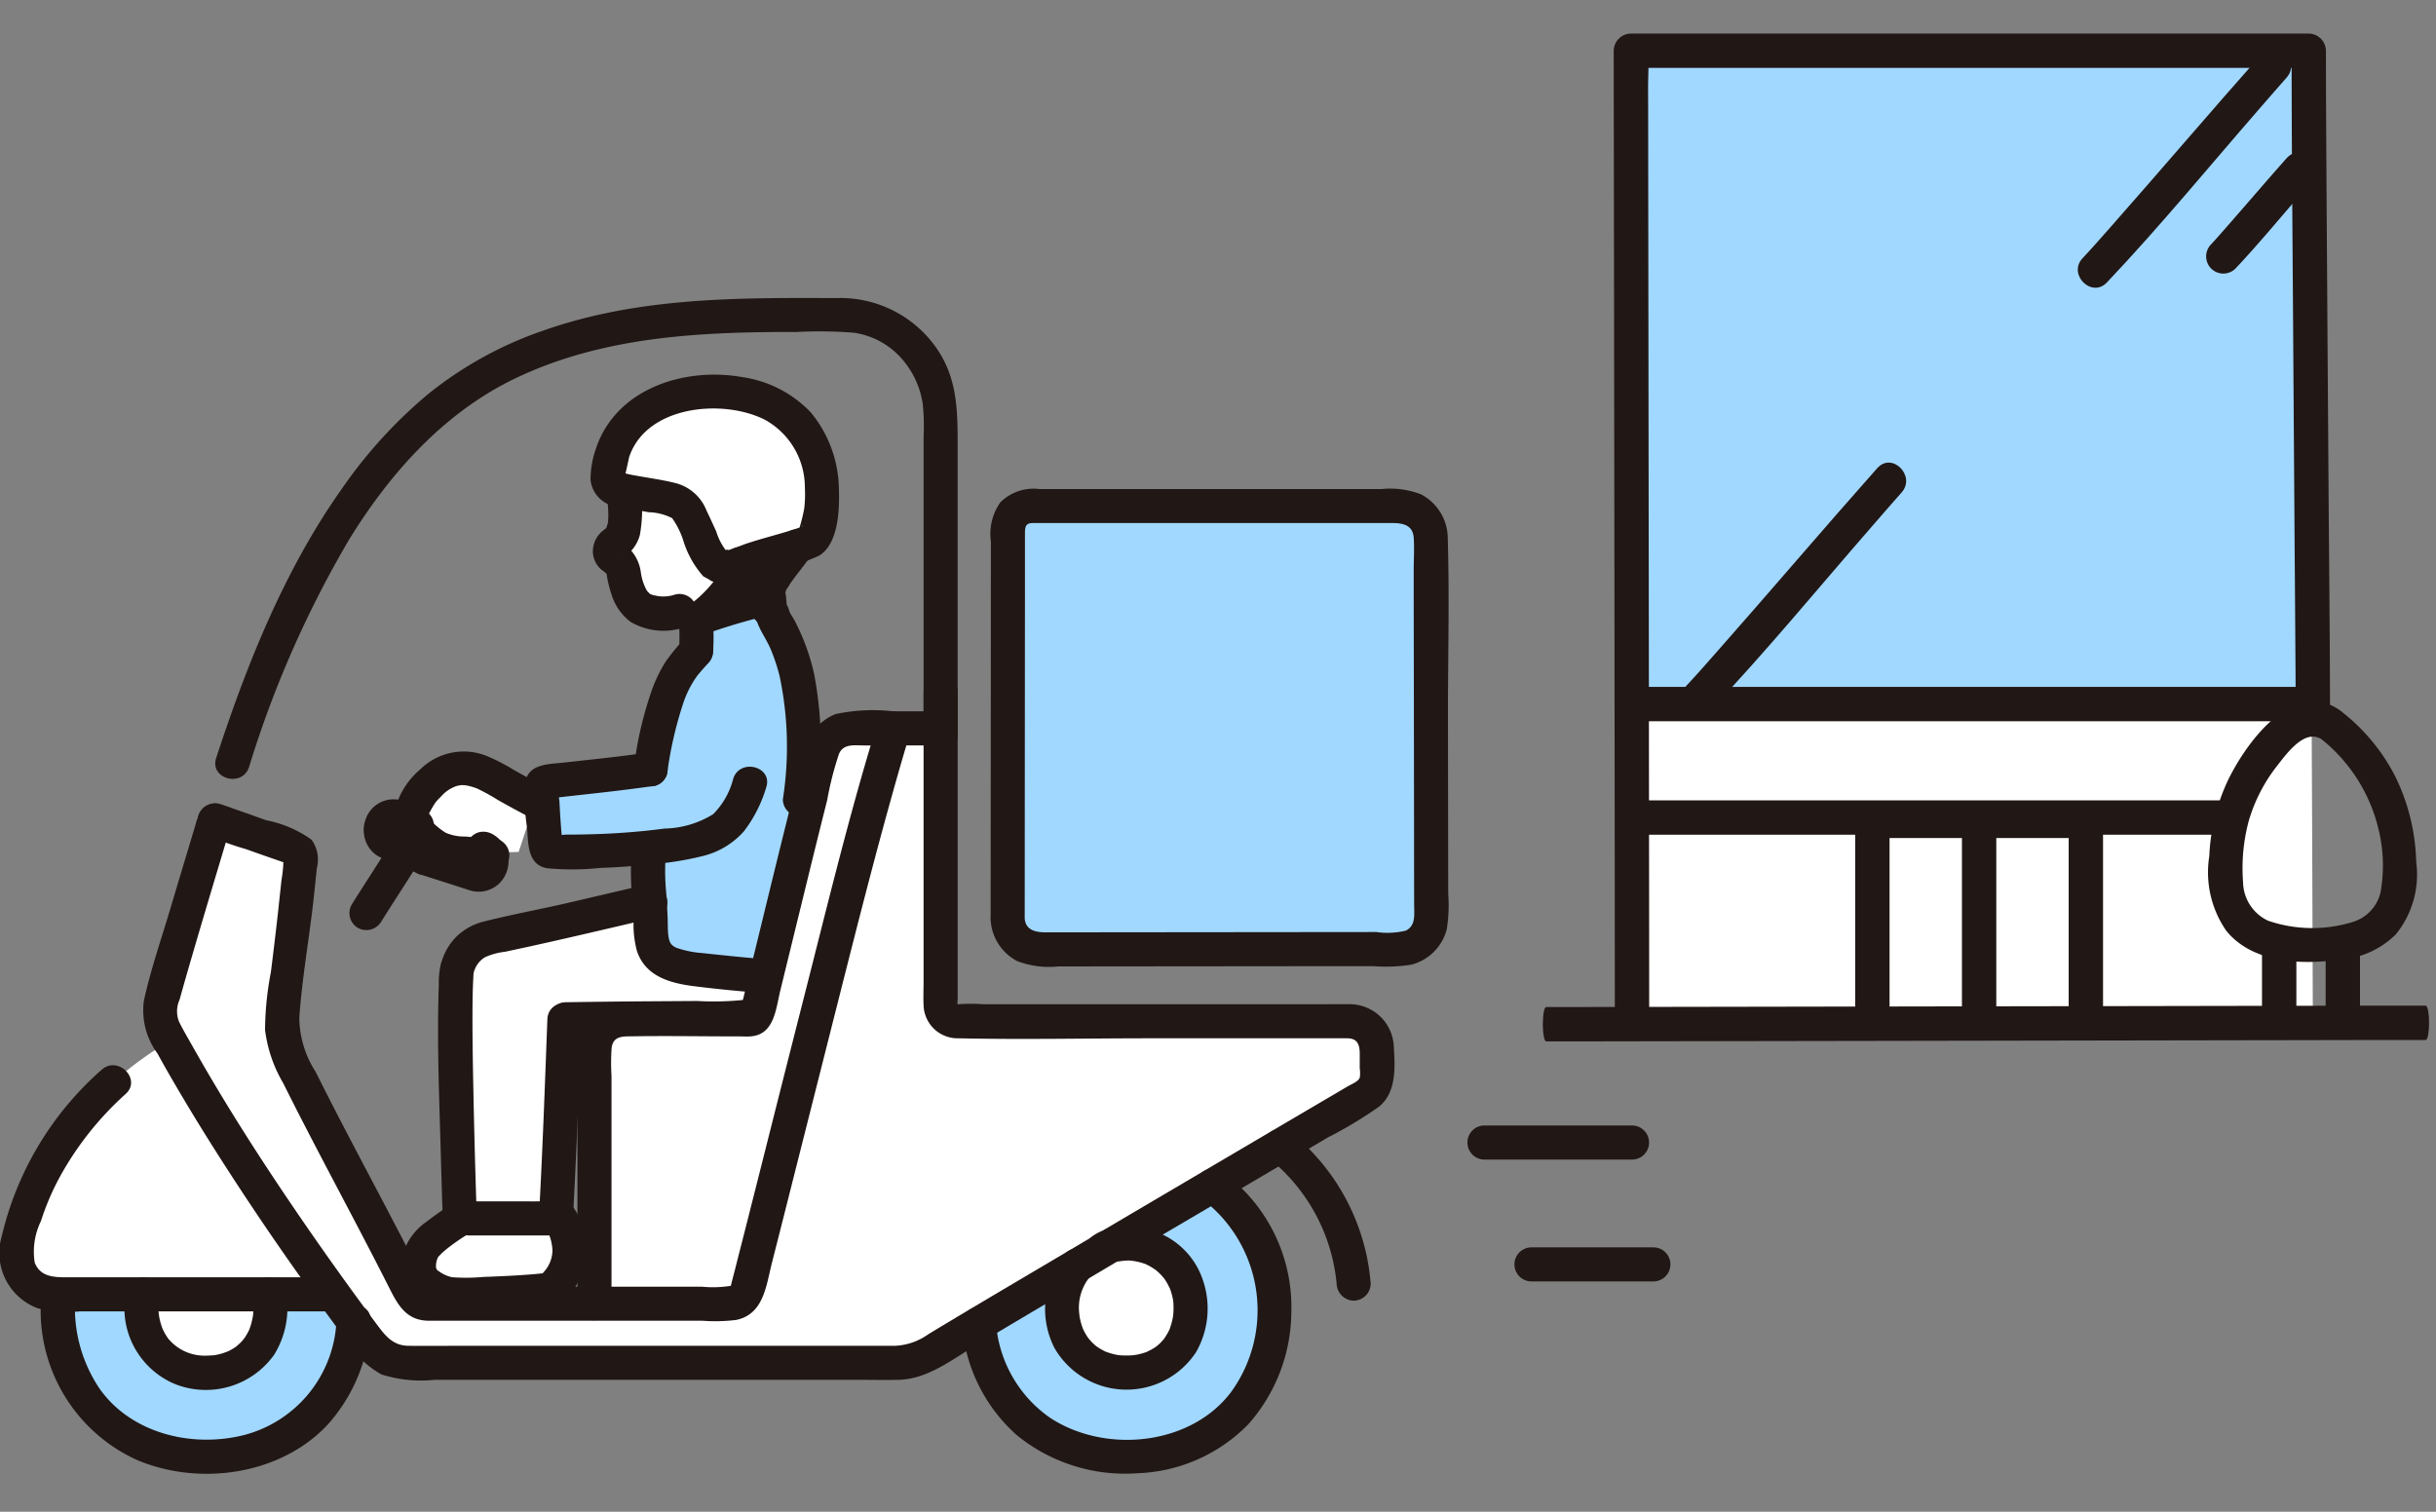
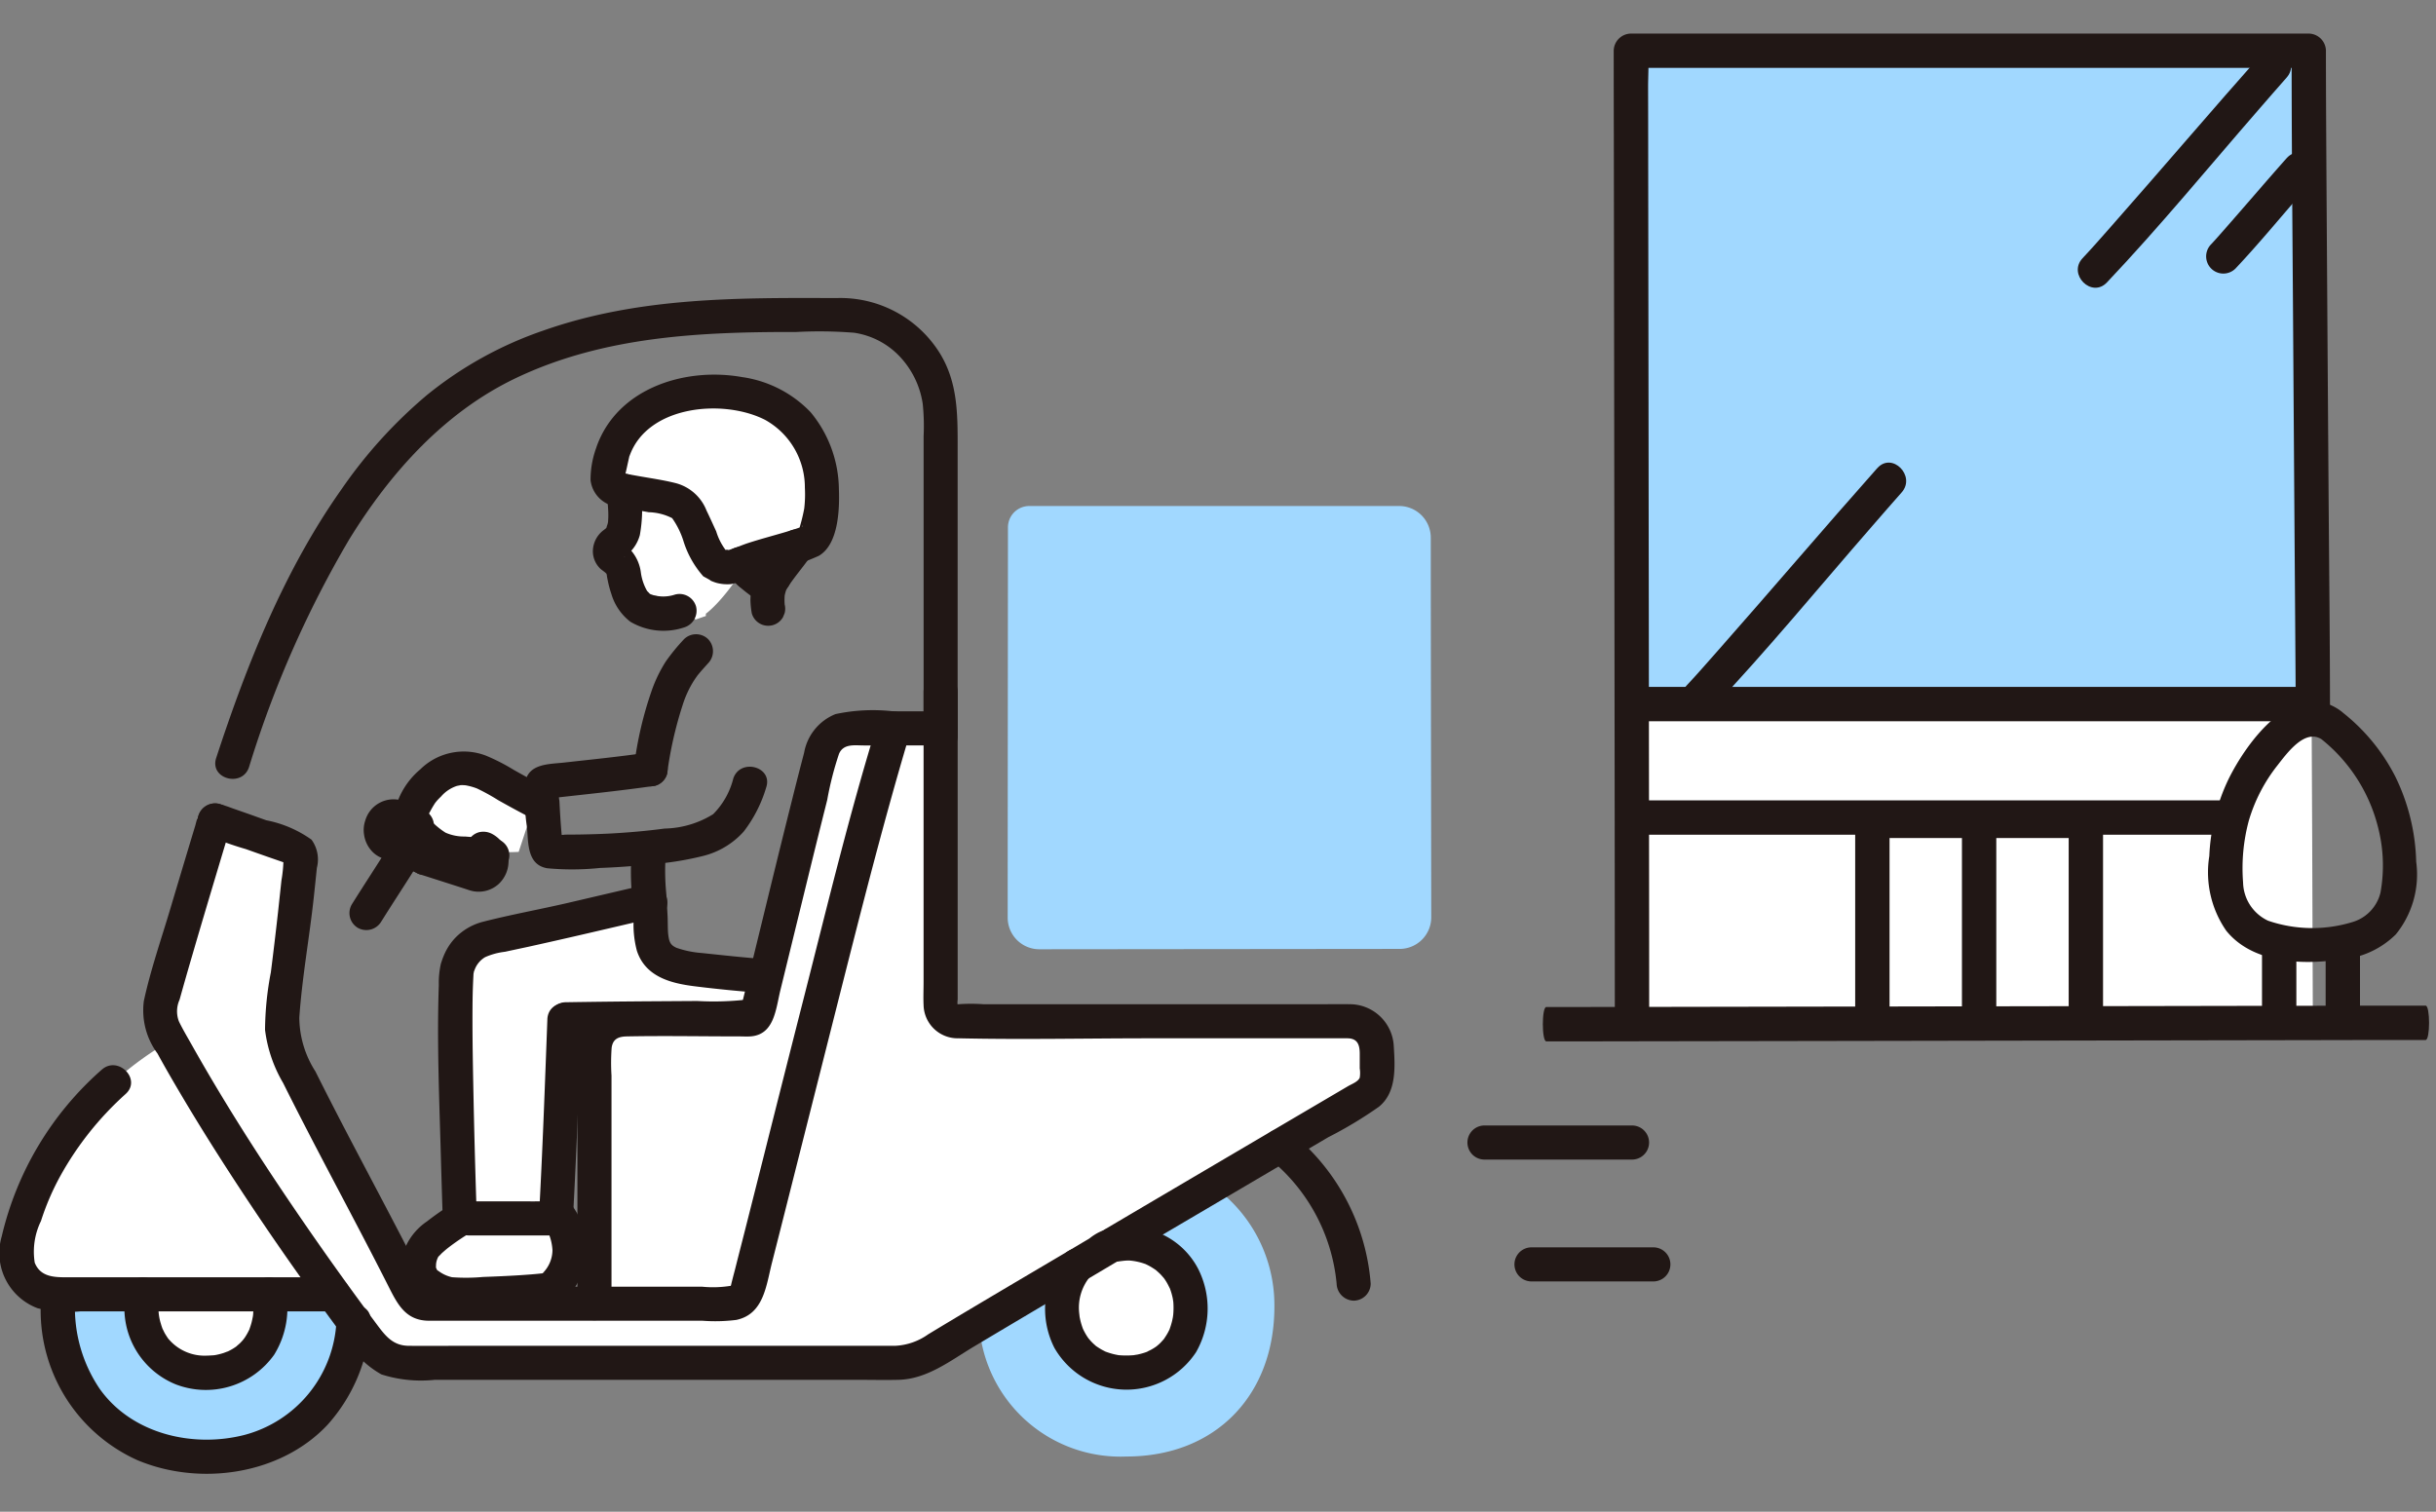
<svg xmlns="http://www.w3.org/2000/svg" width="145" height="90" viewBox="0 0 145 90">
  <rect x="0" y="0" width="145" height="90" fill="#808080" stroke="none" />
  <defs>
    <clipPath id="b">
      <rect width="145" height="90" />
    </clipPath>
  </defs>
  <g id="a" clip-path="url(#b)">
    <g transform="translate(-760.708 -683.874)">
      <g transform="translate(674.708 -462.535)">
        <path d="M69.773,283.425c0-3.581,0-10.968,0-13.509a1.732,1.732,0,0,1,1.852-1.925h7.424a.408.408,0,0,0,.4-.31c1.51-6.158,3.016-12.413,3.89-15.691a1.775,1.775,0,0,1,1.707-1.325h2.533c-1.93,6.223-6.615,25.349-8.747,33.581a1.164,1.164,0,0,1-1.047.674H69.773v-1.5Z" transform="translate(51.614 939.104)" fill="#fff" />
        <path d="M55.795,312.217c.35-.028.67-.059.939-.092.47-.059.828-.626,1.081-1.038a2.326,2.326,0,0,0,.317-1.221,3.912,3.912,0,0,0-.79-2.339c-.006.118-.013.231-.018.339-1.807.006-4.218,0-5.653,0a10.5,10.5,0,0,0-2.121,1.622,2.074,2.074,0,0,0-.354,1.488,1.486,1.486,0,0,0,.341.659,2.744,2.744,0,0,0,1.785.753c1.225,0,3.093-.06,4.474-.17Z" transform="translate(61.767 911.08)" fill="#fff" />
        <path d="M60,278c3.143-.055,5.289-.055,8.7-.081a9.823,9.823,0,0,0,2.708-.2c.186-.762.373-1.527.558-2.284-.2-.012-.4-.031-.6-.05q-1.481-.146-2.962-.29a9.1,9.1,0,0,1-1.972-.344,1.955,1.955,0,0,1-.9-.553,2.811,2.811,0,0,1-.446-1.776c0-.386-.035-.9-.069-1.447-3.057.707-5.943,1.4-9.6,2.181a2.419,2.419,0,0,0-1.819,1.754c-.343.637.112,14.371.112,14.371l.019.57c1.425,0,3.883.006,5.717,0,.158-2.826.414-9.412.507-11.85" transform="translate(59.651 929.095)" fill="#fff" />
        <path d="M72.333,225.315a4.279,4.279,0,0,0,.14-1.759,6.228,6.228,0,0,1-.057-.776c.911.166,2.077.359,2.349.422.563.132,1.037.172,1.352.642.236.326.825,1.705,1.372,2.845.074.16.272.49.506.533a1.358,1.358,0,0,0,.976.055c.172-.076.361-.15.559-.222.156.376-1.352,2.386-2.239,3.043v.137c-.247.084-.453.155-.6.208l-.961-.509a3.573,3.573,0,0,1-1.921.016,1.484,1.484,0,0,1-.88-.68,3.124,3.124,0,0,1-.317-.726,7.354,7.354,0,0,1-.255-1.1,1.192,1.192,0,0,0-.313-.479c-.225-.2-.573-.348-.437-.749a.723.723,0,0,1,.3-.359,1.146,1.146,0,0,0,.425-.54Z" transform="translate(50.724 952.848)" fill="#fff" />
        <path d="M55.594,257.3c-1.054-.545-2.012-1.1-2.7-1.49a3.739,3.739,0,0,0-1.566-.466,2.549,2.549,0,0,0-1.783.7,4.094,4.094,0,0,0-1.09,1.362,2.388,2.388,0,0,0-.308,1.184,3.963,3.963,0,0,0,.7.782c.107.092.474.381.778.614a1.629,1.629,0,0,0,.925.334c1.048.041,3.319.046,4.045.007" transform="translate(62.278 936.799)" fill="#fff" />
        <path d="M75.721,268.11H90.428a.748.748,0,0,1,.748.748v2.592a1.321,1.321,0,0,1-.634,1.068S68.887,285.23,64.379,287.989a3.2,3.2,0,0,1-1.672.456H33.395a2.6,2.6,0,0,1-2.082-1.058,163.837,163.837,0,0,1-11.835-17.869c-.181-.328-.356-.653-.529-.976a1.983,1.983,0,0,1-.159-1.472c.885-3.222,2.292-7.86,3.215-10.941.974.339,3.608,1.276,4.576,1.613a.921.921,0,0,1,.464.27.664.664,0,0,1,.068.463q-.416,4.229-.982,8.445a6.906,6.906,0,0,0-.064,2.175,7.179,7.179,0,0,0,.71,1.832c2.365,4.765,4.57,8.691,6.922,13.388a1.087,1.087,0,0,0,.969.605H52.621a1.167,1.167,0,0,0,1.047-.674c2.132-8.232,6.817-27.357,8.748-33.581h2.8c0,7.234,0,14.029,0,16.5a.948.948,0,0,0,.949.947h9.56Z" transform="translate(76.777 939.104)" fill="#fff" />
        <path d="M20.457,311.142a3.757,3.757,0,0,0-3.831,3.807,3.7,3.7,0,0,0,3.831,3.879,3.656,3.656,0,0,0,3.831-3.879A3.753,3.753,0,0,0,20.457,311.142Z" transform="translate(77.806 909.299)" fill="#fff" />
        <path d="M128.464,311.142a3.757,3.757,0,0,0-3.831,3.807,3.7,3.7,0,0,0,3.831,3.879,3.656,3.656,0,0,0,3.831-3.879A3.753,3.753,0,0,0,128.464,311.142Z" transform="translate(24.577 909.299)" fill="#fff" />
        <path d="M71.624,214.685a4.95,4.95,0,0,1,3.442-3.121,7.963,7.963,0,0,1,5.223.008,5.089,5.089,0,0,1,2.735,1.978,6.31,6.31,0,0,1,1,2.987,7.168,7.168,0,0,1-.462,3.329,1.168,1.168,0,0,1-1.057.67,9.639,9.639,0,0,0-3.689,1,.51.51,0,0,1-.307.049l-.669-.1c-.233-.043-.432-.372-.506-.533-.547-1.14-1.136-2.519-1.372-2.845-.314-.469-.788-.51-1.352-.642-.314-.074-1.821-.318-2.75-.5a.737.737,0,0,1-.575-.885,13.888,13.888,0,0,1,.334-1.392Z" transform="translate(50.875 958.59)" fill="#fff" />
        <path d="M11.193,287.6c-.045-.081-.087-.16-.13-.24-4.6,2.633-8.248,7.342-9.123,12.3a2.375,2.375,0,0,0,2.342,2.781H20.8a153.829,153.829,0,0,1-9.6-14.845Z" transform="translate(85.062 921.018)" fill="#fff" />
-         <path d="M78.928,240.632a12.085,12.085,0,0,0-1.524-4.059s-.05-.145-.109-.3c-.043-.111-.085-.227-.123-.315l-.056-.615c-.639.115-1.543.22-2.167.4a12.736,12.736,0,0,0-2.193.893.958.958,0,0,0-.088.409q-.054.857-.109,1.714a6.332,6.332,0,0,0-1.452,2.385,15.713,15.713,0,0,0-.513,1.672c-.233.932-.394,1.868-.522,2.735-1.645.242-4.571.548-6.29.746a.211.211,0,0,0-.191.211c.027.979.115,2.617.258,3.768a.2.2,0,0,0,.2.174,49.935,49.935,0,0,0,5.942-.246,33.891,33.891,0,0,0,.083,4.659,2.811,2.811,0,0,0,.446,1.776,1.955,1.955,0,0,0,.9.553,9.1,9.1,0,0,0,1.972.344q1.481.142,2.962.29c.134.013.268.026.4.036l.119.009,2.07-10.525c.076-.788.15-1.489.188-2.234a18.089,18.089,0,0,0-.211-4.477Z" transform="translate(54.66 946.657)" fill="#a1d8ff" />
        <path d="M118.267,249.076c0-4.911.014-18.68.016-23.238a1.27,1.27,0,0,1,1.271-1.269h22.012a1.883,1.883,0,0,1,1.885,1.882c0,5.284.023,18.035.029,22.6a1.883,1.883,0,0,1-1.883,1.886l-21.443.021a1.885,1.885,0,0,1-1.887-1.886Z" transform="translate(27.714 951.965)" fill="#a1d8ff" />
        <path d="M23.213,317.108H19.37a3.974,3.974,0,0,1,.078.782,3.656,3.656,0,0,1-3.831,3.879,3.7,3.7,0,0,1-3.831-3.879,3.981,3.981,0,0,1,.079-.782H6.84c-.019.243-.035.487-.035.735a8.5,8.5,0,0,0,8.812,8.922,8.333,8.333,0,0,0,8.775-8.045q-.583-.79-1.179-1.612Z" transform="translate(82.647 906.359)" fill="#a1d8ff" />
        <path d="M128.8,304.364c-1.923,1.133-3.977,2.343-5.981,3.527a4.114,4.114,0,0,1,.856-.09,3.753,3.753,0,0,1,3.831,3.807,3.656,3.656,0,0,1-3.831,3.879,3.7,3.7,0,0,1-3.831-3.879,3.835,3.835,0,0,1,.912-2.5c-2.17,1.283-4.2,2.488-5.845,3.467a8.43,8.43,0,0,0,8.764,7.907c5.331,0,8.812-3.672,8.812-8.922a8.7,8.7,0,0,0-3.687-7.2Z" transform="translate(29.37 912.64)" fill="#a1d8ff" />
        <path d="M4.841,316.16a9.767,9.767,0,0,0,5.716,9.874c3.7,1.552,8.5.883,11.306-2.1a10.081,10.081,0,0,0,2.565-6.16c.11-1.3-1.92-1.294-2.029,0a7.364,7.364,0,0,1-5.476,6.756c-3.079.788-6.715-.062-8.617-2.747a8.6,8.6,0,0,1-1.436-5.622c.09-1.3-1.938-1.3-2.029,0h0Z" transform="translate(83.627 907.307)" fill="#211715" />
        <path d="M22.267,316.4a3.6,3.6,0,0,1,.03.828c0,.068-.01.137-.018.205q.023-.152-.006.03c-.026.129-.051.257-.086.383s-.075.243-.118.364-.046.117-.007.016c-.026.056-.053.111-.082.165a3.438,3.438,0,0,1-.187.313c-.032.048-.171.216-.057.084-.078.091-.158.18-.244.263-.028.027-.308.261-.137.132a3.422,3.422,0,0,1-.63.371c.186-.086-.162.055-.2.066a3.9,3.9,0,0,1-.379.1c-.065.014-.131.026-.2.036q.152-.019-.036,0c-.124.007-.247.017-.371.018a2.806,2.806,0,0,1-2.214-.914c-.031-.034-.061-.069-.09-.1q.1.128-.009-.015c-.068-.1-.137-.207-.2-.316-.018-.032-.176-.368-.1-.187a3.513,3.513,0,0,1-.126-.369,3.026,3.026,0,0,1-.091-1.471A1.042,1.042,0,0,0,16,315.147a1.023,1.023,0,0,0-1.248.708,4.9,4.9,0,0,0,2.944,5.634,4.992,4.992,0,0,0,5.846-1.764,5.292,5.292,0,0,0,.678-3.869,1.023,1.023,0,0,0-1.248-.708,1.036,1.036,0,0,0-.709,1.248h0Z" transform="translate(78.775 907.341)" fill="#211715" />
        <path d="M48.651,265.342l1.82.582.929.3a2.58,2.58,0,0,0,.335.1A1.77,1.77,0,0,0,53.3,265.9a1.849,1.849,0,0,0-.394-2.977,1.107,1.107,0,0,0-.782-.1,1.014,1.014,0,0,0-.242,1.854c.032.014.065.033.1.047.1.039,0,.093-.079-.069.009.018.04.038.054.053.083.09-.136-.187-.068-.086.114.17-.059-.194-.015-.038.031.109-.047.027-.012-.121a.327.327,0,0,0,0,.1c-.054-.155.051-.224.014-.115a.645.645,0,0,0-.031.1c0-.009.1-.188.042-.111-.025.033-.1.142,0,.014s.036-.044.012-.021c-.12.112.092-.067.091-.063s-.087.045-.083.047.245-.1.111-.055c-.153.051.135-.036.131-.017s-.1-.011-.1,0c-.015-.03.247.068.149.016a.813.813,0,0,0-.1-.029l-.1-.037c-.076-.027-.154-.049-.231-.074l-2-.639-.589-.189a1.023,1.023,0,0,0-1.248.709,1.037,1.037,0,0,0,.709,1.248h0Z" transform="translate(62.387 933.133)" fill="#211715" />
        <path d="M46.864,261.633,44.9,260.8a1.937,1.937,0,0,1-.383-.189l.205.159a.9.9,0,0,1-.141-.14l.159.205a.876.876,0,0,1-.1-.169l.1.242a.943.943,0,0,1-.052-.189l.036.27a.957.957,0,0,1,0-.235l-.036.27a1.012,1.012,0,0,1,.067-.237l-.1.242a1.146,1.146,0,0,1,.114-.2l-.159.205a.9.9,0,0,1,.14-.145l-.205.159a.823.823,0,0,1,.162-.095l-.242.1a.813.813,0,0,1,.178-.046l-.27.036a.888.888,0,0,1,.187,0l-.27-.036a1.044,1.044,0,0,1,.223.06l-.242-.1c.361.155.716.322,1.074.484l-.205-.159,0,0a1.014,1.014,0,1,0,1.434-1.434,1.808,1.808,0,0,0-.579-.329l-.589-.266c-.128-.058-.256-.119-.387-.165a1.751,1.751,0,0,0-2.233,1.174,1.737,1.737,0,0,0-.071.843,1.811,1.811,0,0,0,.429.941,1.587,1.587,0,0,0,.6.434l1.1.47.986.421a1.116,1.116,0,0,0,.782.1,1.015,1.015,0,0,0,.709-1.248.977.977,0,0,0-.466-.606h0Z" transform="translate(64.956 934.987)" fill="#211715" />
        <path d="M43.332,264.1c-.718,1.151-1.468,2.282-2.185,3.433a1.024,1.024,0,0,0,.364,1.388,1.034,1.034,0,0,0,1.388-.364c.718-1.151,1.468-2.282,2.185-3.434a1.024,1.024,0,0,0-.364-1.388,1.035,1.035,0,0,0-1.388.364Z" transform="translate(65.789 932.727)" fill="#211715" />
        <path d="M55.122,255.46c-.609-.316-1.211-.647-1.809-.984a11.782,11.782,0,0,0-1.649-.844,3.683,3.683,0,0,0-3.909.816,4.612,4.612,0,0,0-1.615,3c-.046.872.784,1.513,1.407,2a4.311,4.311,0,0,0,1.145.732,5.18,5.18,0,0,0,1.157.231c.727.094,1.461.127,2.192.171a1.014,1.014,0,0,0,0-2.029c-.539-.032-1.079-.058-1.617-.107a2.722,2.722,0,0,1-1.17-.231,4.769,4.769,0,0,1-.712-.558c-.092-.083-.181-.17-.268-.259-.056-.057-.11-.116-.166-.174-.157-.163.017.072-.034-.034.039.08.048.166.078.245.043.113.027.077.017.011,0,.028-.046.172-.006.063a1.215,1.215,0,0,0,.03-.137c.023-.095.056-.186.082-.28.049-.174-.049.072.052-.109a6.105,6.105,0,0,1,.351-.592c-.092.129.042-.046.077-.085.076-.084.156-.164.238-.243a2.122,2.122,0,0,1,.939-.628c.039-.011.286-.051.183-.043a1.783,1.783,0,0,1,.349.008,3.58,3.58,0,0,1,.661.184,12.288,12.288,0,0,1,1.27.7c.563.317,1.13.627,1.7.925a1.037,1.037,0,0,0,1.388-.364,1.025,1.025,0,0,0-.364-1.388h0Z" transform="translate(63.262 937.764)" fill="#211715" />
        <path d="M148.575,299.412a10.865,10.865,0,0,1,4.064,7.489,1.042,1.042,0,0,0,1.014,1.014,1.022,1.022,0,0,0,1.014-1.014,12.85,12.85,0,0,0-4.659-8.923,1.045,1.045,0,0,0-1.434,0,1.021,1.021,0,0,0,0,1.434Z" transform="translate(12.922 915.928)" fill="#211715" />
-         <path d="M127.3,304.241a8.294,8.294,0,0,1,1.607,11.424c-2.432,3.192-7.485,3.658-10.746,1.527a7.552,7.552,0,0,1-3.231-5.606,1.043,1.043,0,0,0-1.014-1.014,1.021,1.021,0,0,0-1.014,1.014,9.784,9.784,0,0,0,3.28,6.644,10.205,10.205,0,0,0,7.206,2.25,9.683,9.683,0,0,0,6.569-2.928,10.158,10.158,0,0,0,2.547-6.633,9.933,9.933,0,0,0-4.179-8.429,1.022,1.022,0,0,0-1.388.364,1.036,1.036,0,0,0,.364,1.388h0Z" transform="translate(30.36 913.635)" fill="#211715" />
        <path d="M123.856,310.749a5.129,5.129,0,0,0-.641,5.626,4.951,4.951,0,0,0,8.426.251,5.233,5.233,0,0,0,.108-5,4.629,4.629,0,0,0-2.015-1.965,4.868,4.868,0,0,0-1.426-.454,5.548,5.548,0,0,0-.819-.071c-.146,0-.29.009-.435.022s-.273.034-.409.053q-.271.037-.008.011a1.015,1.015,0,0,0,0,2.029c.362,0,.706-.1,1.075-.081a3.656,3.656,0,0,1,.868.189c.3.1-.082-.045.084.033q.113.053.222.113c.115.064.225.136.334.209.254.171-.071-.067.064.051.061.053.121.107.18.163s.091.091.135.139c.022.024.193.227.088.092a3.268,3.268,0,0,1,.263.406c.029.052.174.353.108.2a3.356,3.356,0,0,1,.154.467c.017.064.032.129.045.194.008.038.043.3.025.127a4.562,4.562,0,0,1-.007.93c.019-.177-.006.036-.015.079-.017.081-.032.161-.052.241a4.773,4.773,0,0,1-.142.457c-.1.279.052-.1-.026.058-.034.068-.068.137-.106.2-.059.106-.127.206-.194.307-.157.236.077-.083-.035.043-.05.056-.1.112-.151.166s-.085.085-.128.125c-.015.014-.239.2-.072.07a3.218,3.218,0,0,1-.382.246c-.055.03-.349.166-.178.1a3.62,3.62,0,0,1-.456.148c-.063.016-.128.031-.192.045-.009,0-.319.049-.13.027a5.162,5.162,0,0,1-.945.01c-.321-.022.1.023-.082-.011-.081-.015-.162-.031-.242-.05a4.571,4.571,0,0,1-.462-.142c-.189-.066-.058-.026-.02-.008-.07-.034-.14-.068-.208-.105-.122-.067-.238-.143-.353-.22-.239-.162.081.075-.048-.04-.057-.051-.114-.1-.169-.155s-.086-.087-.127-.132c-.011-.012-.2-.24-.076-.079a3.326,3.326,0,0,1-.252-.391c-.039-.069-.073-.139-.108-.21s-.027-.057.007.023c-.024-.06-.046-.121-.067-.182a3.983,3.983,0,0,1-.131-.478c-.014-.066-.026-.133-.037-.2.029.184-.008-.109-.011-.145a2.9,2.9,0,0,1,.605-2.1,1.042,1.042,0,0,0,0-1.434,1.022,1.022,0,0,0-1.434,0h0Z" transform="translate(25.551 910.286)" fill="#211715" />
        <path d="M6.046,290.488A18.927,18.927,0,0,0,.1,300.411a3.511,3.511,0,0,0,2.141,4.271,7.735,7.735,0,0,0,2.545.186H19.859a1.015,1.015,0,0,0,0-2.029H3.966c-.768,0-1.566-.03-1.9-.871a4.161,4.161,0,0,1,.372-2.48,15.121,15.121,0,0,1,1.149-2.676,18.767,18.767,0,0,1,3.894-4.89c.968-.88-.47-2.312-1.434-1.434h0Z" transform="translate(86.001 919.613)" fill="#211715" />
        <path d="M87.19,230.192a6.258,6.258,0,0,1-.553-.548,1.043,1.043,0,0,0-1.435,0l-.159.205a1.008,1.008,0,0,0-.138.512l.036.27a1.014,1.014,0,0,0,.261.448,6.266,6.266,0,0,0,.553.548,1.043,1.043,0,0,0,1.435,0l.159-.205a1.008,1.008,0,0,0,.138-.512l-.036-.27a1.014,1.014,0,0,0-.261-.448Z" transform="translate(44.156 949.611)" fill="#211715" />
        <path d="M88.595,231.44a3.109,3.109,0,0,0-.33.672,2.375,2.375,0,0,0-.126.495,4.568,4.568,0,0,0-.064.715,5.366,5.366,0,0,0,.079.769,1.014,1.014,0,0,0,.466.606,1.014,1.014,0,0,0,1.388-.364l.1-.242a1.023,1.023,0,0,0,0-.539c-.006-.035-.011-.07-.015-.105l.036.27a3.229,3.229,0,0,1,0-.825l-.036.27a2.378,2.378,0,0,1,.157-.581l-.1.242a2.042,2.042,0,0,1,.2-.358,1.015,1.015,0,0,0-1.145-1.49l-.242.1a1.019,1.019,0,0,0-.364.364h0Z" transform="translate(42.594 948.828)" fill="#211715" />
        <path d="M70.422,221.794c.007.509.086,1.011.079,1.522,0,.1-.009.194-.012.291-.013.123-.012.128,0,.016-.007.046-.016.092-.027.138s-.122.337-.027.142a1.008,1.008,0,0,1-.063.115c-.039.061-.028.05.031-.032-.083.078-.081.082.007.012-.061.043-.121.088-.18.135a1.586,1.586,0,0,0-.648,1.316,1.454,1.454,0,0,0,.406.947c.128.136.331.231.437.384q-.08-.065.026.083l-.045-.056c.024.137.049.274.079.411a6.349,6.349,0,0,0,.2.728,3.234,3.234,0,0,0,1.129,1.646,3.875,3.875,0,0,0,3.2.338,1.037,1.037,0,0,0,.709-1.248,1.025,1.025,0,0,0-1.248-.709,2.206,2.206,0,0,1-1.112.077c.154.019-.166-.036-.168-.037-.048-.012-.3-.111-.112-.019-.022-.011-.213-.135-.141-.08.095.074-.152-.179-.126-.143a3.037,3.037,0,0,1-.375-1.094,2.476,2.476,0,0,0-.666-1.417c-.057-.053-.121-.1-.182-.147l-.061-.049q-.121-.12,0,.042a.794.794,0,0,1-.023.574.187.187,0,0,1-.08.068c.059-.042.118-.086.174-.131a2.3,2.3,0,0,0,.775-1.184,8.619,8.619,0,0,0,.065-2.639,1.014,1.014,0,0,0-2.029,0h0Z" transform="translate(51.708 953.832)" fill="#211715" />
        <path d="M90.72,230.678c.162-.238.333-.47.509-.7l-.159.205c.186-.24.372-.479.557-.72l-.159.205c.211-.27.418-.541.605-.829a1.014,1.014,0,0,0-.364-1.388,1.026,1.026,0,0,0-.782-.1,1.1,1.1,0,0,0-.606.466q-.192.3-.408.575l.159-.205-.262.339.159-.205c-.34.44-.689.873-1,1.333a1.015,1.015,0,0,0,1.145,1.49,1.124,1.124,0,0,0,.606-.466h0Z" transform="translate(42.22 950.613)" fill="#211715" />
        <path d="M88.575,231.374q-.307-.2-.6-.424l.205.159q-.237-.183-.461-.382a1.043,1.043,0,0,0-1.435,0,1.02,1.02,0,0,0-.3.717l.036.27a1.014,1.014,0,0,0,.261.448,10.651,10.651,0,0,0,1.263.965.756.756,0,0,0,.377.12,1.042,1.042,0,0,0,1.011-.484,1.025,1.025,0,0,0,.1-.782l-.1-.242a1.019,1.019,0,0,0-.364-.364h0Z" transform="translate(43.622 949.078)" fill="#211715" />
        <path d="M71.63,213.988c1.071-3.006,5.578-3.407,8.062-2.141a4.6,4.6,0,0,1,2.37,4.038,7.149,7.149,0,0,1-.039,1.246,11.127,11.127,0,0,1-.33,1.307,2.268,2.268,0,0,1,.185-.228c.1-.166.029.034-.01-.007-.011-.011-.043.024-.108.049-.268.1-.546.184-.821.266-.75.223-1.507.421-2.251.662-.371.12-.729.286-1.1.4-.147.047-.093-.035-.256.019,0,0-.247-.063-.027,0s-.258-.108-.3-.126l.448.261a3.554,3.554,0,0,1-.669-1.249c-.191-.413-.377-.829-.576-1.238a2.705,2.705,0,0,0-1.851-1.637c-.695-.173-1.406-.277-2.111-.4l-.609-.109-.325-.06q-.34-.124,0,.238c.039,0,.272-1.162.314-1.3.394-1.248-1.564-1.782-1.956-.539a5.542,5.542,0,0,0-.365,2,1.8,1.8,0,0,0,1.625,1.581c.613.114,1.227.216,1.84.326a3.239,3.239,0,0,1,1.392.353,4.9,4.9,0,0,1,.69,1.419,5.721,5.721,0,0,0,1.163,2.044c.011.009.652.347.364.226a3.263,3.263,0,0,0,.412.16,2.471,2.471,0,0,0,.884.076,10.835,10.835,0,0,0,1.957-.627,15.641,15.641,0,0,0,3.255-1.053c1.177-.678,1.244-2.769,1.2-3.965a7.292,7.292,0,0,0-1.683-4.587,7,7,0,0,0-4.075-2.091c-3.4-.607-7.424.659-8.663,4.138-.439,1.232,1.52,1.762,1.956.539Z" transform="translate(51.847 959.557)" fill="#211715" />
-         <path d="M82.37,234.716a7.769,7.769,0,0,0,1.326-1.288,10.07,10.07,0,0,0,1.1-1.539,1.063,1.063,0,0,0,.1-.782,1.014,1.014,0,0,0-1.854-.242,7.935,7.935,0,0,1-.683,1.014l.159-.205a7.861,7.861,0,0,1-1.335,1.418l.205-.159-.042.031a1.109,1.109,0,0,0-.466.606,1.036,1.036,0,0,0,.1.782,1.023,1.023,0,0,0,.606.466.984.984,0,0,0,.782-.1h0Z" transform="translate(46.156 949.104)" fill="#211715" />
        <path d="M69.454,226.258V208.975c0-1.939,0-3.812-1.059-5.535a6.968,6.968,0,0,0-6.171-3.285c-5.917-.023-11.786-.056-17.444,1.938a22.563,22.563,0,0,0-6.912,3.832,28.239,28.239,0,0,0-5.075,5.592c-3.414,4.827-5.646,10.43-7.474,16.019-.407,1.244,1.551,1.777,1.956.539a63.013,63.013,0,0,1,5.955-13.54c2.454-3.988,5.687-7.608,9.978-9.641,5.217-2.47,10.966-2.732,16.629-2.719a26,26,0,0,1,3.456.044,4.678,4.678,0,0,1,2.7,1.4,5.219,5.219,0,0,1,1.382,2.83,12.782,12.782,0,0,1,.053,1.917v17.889a1.015,1.015,0,0,0,2.029,0h0Z" transform="translate(73.549 964)" fill="#211715" />
        <path d="M58.723,283.877c-.149,3.95-.288,7.9-.507,11.85l1.014-1.014c-1.736.005-3.472,0-5.208,0a1.015,1.015,0,0,0,0,2.029c1.736,0,3.472.005,5.208,0a1.035,1.035,0,0,0,1.014-1.014c.219-3.947.357-7.9.507-11.85.049-1.305-1.979-1.3-2.029,0Z" transform="translate(59.859 923.218)" fill="#211715" />
        <path d="M63.8,268.986c-1.572.364-3.142.734-4.714,1.1-1.647.379-3.321.683-4.958,1.1a3.5,3.5,0,0,0-1.692.972,3.441,3.441,0,0,0-.625.929c-.06.132-.112.266-.162.4.083-.223-.035.107-.066.209a5.2,5.2,0,0,0-.122,1.269c-.121,3.4.03,6.822.123,10.221q.043,1.551.092,3.1c.043,1.3,2.072,1.308,2.029,0q-.122-3.7-.193-7.4c-.032-1.671-.061-3.344-.041-5.015.006-.507.025-1.013.052-1.52.018-.352-.048.173.017-.119.039-.175-.171.488-.033.073a3.2,3.2,0,0,1,.128-.354,1.462,1.462,0,0,1,.585-.649,4.028,4.028,0,0,1,1.176-.319q.7-.151,1.4-.3,1.312-.29,2.622-.591c1.643-.377,3.282-.765,4.925-1.145,1.271-.294.733-2.251-.539-1.956h0Z" transform="translate(60.659 930.09)" fill="#211715" />
        <path d="M74.1,263.938a15.619,15.619,0,0,0,.028,2.909c.028.456.059.913.074,1.37a6.1,6.1,0,0,0,.2,1.737c.506,1.534,1.989,1.929,3.434,2.109,1.391.174,2.8.309,4.2.412a1.023,1.023,0,0,0,1.014-1.014,1.034,1.034,0,0,0-1.014-1.014c-1.257-.093-2.516-.231-3.77-.364a5.877,5.877,0,0,1-1.5-.307c-.359-.159-.437-.335-.493-.743-.044-.323-.027-.79-.046-1.171-.022-.448-.052-.9-.079-1.343a13.99,13.99,0,0,1-.009-2.582,1.02,1.02,0,0,0-1.014-1.014,1.04,1.04,0,0,0-1.014,1.014h0Z" transform="translate(49.509 933.063)" fill="#211715" />
        <path d="M68.793,253.523c-1.627.236-3.265.4-4.9.583-.916.1-2.133.057-2.308,1.217a12.375,12.375,0,0,0,.118,2.666c.075.947.016,2.206,1.2,2.408a16.061,16.061,0,0,0,3.142-.018c1-.037,2-.107,3-.216a18.417,18.417,0,0,0,3.11-.492,4.788,4.788,0,0,0,2.443-1.459,8.021,8.021,0,0,0,1.337-2.622c.423-1.238-1.536-1.77-1.956-.539a4.592,4.592,0,0,1-1.2,2.127,5.7,5.7,0,0,1-2.892.856c-1.1.147-2.211.242-3.321.3-.566.027-1.133.044-1.7.053q-.447.007-.894.008a2.6,2.6,0,0,1-.8-.016l.606.466-.066-.124.138.512c-.078-.648-.131-1.3-.172-1.948q-.028-.443-.049-.885a2.644,2.644,0,0,1-.02-.806l-.466.606.137-.07-.512.138c2.187-.251,4.38-.466,6.559-.782a1.021,1.021,0,0,0,.708-1.248,1.041,1.041,0,0,0-1.248-.709h0Z" transform="translate(55.67 937.703)" fill="#211715" />
        <path d="M65.4,284.673c1.8-.031,3.591-.047,5.387-.059l2.882-.019a17.775,17.775,0,0,0,3.074-.153,1.023,1.023,0,0,0,.708-1.248,1.036,1.036,0,0,0-1.248-.708,17.413,17.413,0,0,1-2.951.084l-2.643.017q-2.6.017-5.21.058a1.015,1.015,0,0,0,0,2.029Z" transform="translate(54.251 923.432)" fill="#211715" />
        <path d="M55.53,307.165a3.058,3.058,0,0,1,.606,1.675,1.96,1.96,0,0,1-.609,1.382c.037-.042.262-.042.031-.018-.143.015-.286.03-.429.043-.329.03-.658.053-.987.074-.709.044-1.418.075-2.127.1a11.3,11.3,0,0,1-1.857.017,2.108,2.108,0,0,1-.794-.363c-.119-.072-.086-.047-.174-.24.016.034.013-.035.014-.059a1.088,1.088,0,0,1,.172-.613c-.1.139.146-.13.173-.156.113-.1.231-.205.351-.3a13.311,13.311,0,0,1,1.619-1.076,1.015,1.015,0,0,0-1.024-1.752,16.149,16.149,0,0,0-1.83,1.237,3.6,3.6,0,0,0-1.282,1.53,2.757,2.757,0,0,0,.056,2.213,3.2,3.2,0,0,0,1.9,1.458,6.389,6.389,0,0,0,2.146.147c.71-.015,1.417-.041,2.124-.078.652-.035,1.3-.075,1.953-.148a2.5,2.5,0,0,0,1.922-1.21,4.285,4.285,0,0,0-.2-4.881,1.043,1.043,0,0,0-1.388-.364,1.022,1.022,0,0,0-.364,1.388h0Z" transform="translate(62.749 912.01)" fill="#211715" />
        <path d="M76.382,247.923a22.715,22.715,0,0,1,.926-4.1,6.118,6.118,0,0,1,.682-1.466c.061-.095.127-.186.192-.278s.05-.061-.007.008l.106-.13c.174-.209.359-.41.541-.613a1.036,1.036,0,0,0,0-1.434,1.025,1.025,0,0,0-1.434,0,12.241,12.241,0,0,0-1.079,1.317,8.32,8.32,0,0,0-.871,1.816,21.85,21.85,0,0,0-1.013,4.346,1.047,1.047,0,0,0,.709,1.248,1.022,1.022,0,0,0,1.248-.708h0Z" transform="translate(49.329 944.551)" fill="#211715" />
-         <path d="M81.707,237.538a13.344,13.344,0,0,0-.019-1.884l-.745.978a36.476,36.476,0,0,1,4.361-1.293l-1.284-.978a5.228,5.228,0,0,0,.325,1.5c.209.539.557,1.022.785,1.556a11.167,11.167,0,0,1,.533,1.607,20.346,20.346,0,0,1,.194,7.337,1.02,1.02,0,0,0,1.014,1.014,1.038,1.038,0,0,0,1.014-1.014,22.585,22.585,0,0,0-.171-7.479,13.039,13.039,0,0,0-1.15-3.151c-.086-.166-.229-.367-.293-.495a2.623,2.623,0,0,0-.156-.418c-.1-.129.009.2-.016.093a1.575,1.575,0,0,1-.017-.19c-.012-.121-.022-.242-.033-.363a1.032,1.032,0,0,0-1.284-.978,36.41,36.41,0,0,0-4.361,1.293,1.042,1.042,0,0,0-.745.978,13.347,13.347,0,0,1,.019,1.884,1.022,1.022,0,0,0,1.014,1.014,1.037,1.037,0,0,0,1.014-1.014h0Z" transform="translate(46.742 947.636)" fill="#211715" />
-         <path d="M118.294,248.088q.006-9.6.014-19.207,0-1.862,0-3.725c0-.627.271-.561.825-.561h21.047c.63,0,1.215.125,1.268.868.045.63,0,1.28,0,1.912q0,2.444.006,4.888.007,5.448.015,10.9,0,2.084.006,4.168c0,.568.11,1.234-.5,1.53a4.553,4.553,0,0,1-1.743.083l-19.661.019c-.624,0-1.246-.118-1.28-.871-.057-1.3-2.086-1.307-2.029,0a2.96,2.96,0,0,0,1.58,2.581,5.349,5.349,0,0,0,2.457.319l4.969-.005,11.436-.011,2.342,0a9.774,9.774,0,0,0,2.25-.087,2.926,2.926,0,0,0,2.123-2.126,9.105,9.105,0,0,0,.083-2.1q-.008-5.383-.015-10.766c0-3.453.092-6.923-.012-10.375a2.971,2.971,0,0,0-1.58-2.63,5.044,5.044,0,0,0-2.37-.319H119.182a2.8,2.8,0,0,0-2.339.791,3.258,3.258,0,0,0-.562,2.329q-.006,10.3-.014,20.6,0,.9,0,1.8a1.015,1.015,0,0,0,2.029,0Z" transform="translate(28.701 952.953)" fill="#211715" />
        <path d="M63.232,245.376v17.3c0,.455-.021.915,0,1.37a2.025,2.025,0,0,0,2.09,1.983c3.8.085,7.611,0,11.411,0q5.854,0,11.707,0c.6,0,.754.35.754.923v.87a1.793,1.793,0,0,1,0,.551c-.1.245-.486.383-.695.506q-5.667,3.331-11.33,6.668-1.615.951-3.228,1.905l.512-.138a3.03,3.03,0,0,0-1.35.633c-.519.307-1.037.617-1.556.924q-1.448.856-2.9,1.713c-1.719,1.019-3.44,2.038-5.149,3.074a3.676,3.676,0,0,1-1.964.679c-.392,0-.784,0-1.176,0H35.731c-1.048,0-2.1.009-3.145,0-.963-.008-1.406-.613-1.95-1.343q-1.925-2.584-3.766-5.231c-2.56-3.684-5.013-7.453-7.212-11.365-.253-.449-.522-.9-.747-1.364a1.669,1.669,0,0,1,.034-1.3q.364-1.308.746-2.611c.557-1.914,1.129-3.823,1.7-5.731l.351-1.17a4.55,4.55,0,0,0,.311-1.191,1.015,1.015,0,0,0-2.029,0c0-.269-.114.236-.136.31q-.091.3-.182.6l-.443,1.473q-.43,1.432-.857,2.867c-.542,1.825-1.185,3.666-1.587,5.528a4.316,4.316,0,0,0,.811,3.124c.546,1,1.119,1.975,1.7,2.949,1.171,1.957,2.4,3.881,3.659,5.78s2.577,3.8,3.916,5.658q.942,1.311,1.908,2.606a5.771,5.771,0,0,0,2.144,2.112,7.749,7.749,0,0,0,3.177.324H59.305c.809,0,1.621.019,2.43,0,1.713-.04,3.1-1.148,4.513-1.992q2.836-1.692,5.679-3.372,1.517-.9,3.031-1.8l-.512.138c.547,0,1.1-.486,1.557-.754l1.669-.984,3.271-1.925,6.371-3.75a24.762,24.762,0,0,0,3.016-1.814c1.068-.859.966-2.375.889-3.623A2.628,2.628,0,0,0,88.545,264c-.467-.008-.935,0-1.4,0H66.772a10.155,10.155,0,0,0-1.438,0c-.147.022-.126-.051-.073.065a1.063,1.063,0,0,1,0-.331V245.376a1.015,1.015,0,0,0-2.029,0h0Z" transform="translate(77.743 942.194)" fill="#211715" />
        <path d="M23.675,256.016a19.512,19.512,0,0,0,2.373.856q.707.253,1.415.5l.578.2.326.114q.24.1.055,0l-.138-.512a7.953,7.953,0,0,1-.12,1.564q-.1.933-.2,1.864-.2,1.8-.429,3.6a18.8,18.8,0,0,0-.347,3.43,8.219,8.219,0,0,0,1.076,3.163c2.037,4.088,4.241,8.09,6.3,12.164.5.987.971,1.9,2.2,1.985.157.01.315.007.473.007H53.236a10.108,10.108,0,0,0,2-.049c1.641-.341,1.781-2.051,2.125-3.4s.68-2.674,1.017-4.012q1.184-4.688,2.369-9.376c1.429-5.63,2.823-11.278,4.449-16.856q.191-.654.392-1.306l-.978.745H67.4a1.015,1.015,0,0,0,0-2.029H64.607a1.039,1.039,0,0,0-.978.745c-1.644,5.31-2.949,10.736-4.322,16.121q-1.239,4.864-2.463,9.731-.546,2.164-1.095,4.329-.237.931-.475,1.862-.1.411-.211.822l-.1.391c-.018.068-.031.149-.056.217-.075.205-.005-.01.024-.018a6.594,6.594,0,0,1-1.748.054H39.4c-.777,0-1.563.033-2.339,0-.363-.016-.309-.13-.518-.546q-.787-1.564-1.6-3.116c-1.046-2.008-2.113-4.007-3.157-6.016q-.812-1.563-1.6-3.137a6.008,6.008,0,0,1-.958-3.2c.165-2.393.605-4.788.863-7.175q.094-.87.182-1.741a2,2,0,0,0-.319-1.681,6.9,6.9,0,0,0-2.693-1.155c-.45-.159-.827-.3-1.255-.447l-.745-.261c-.145-.051-.29-.11-.437-.154-.019-.006-.32-.127-.122-.028-1.164-.582-2.193,1.167-1.024,1.752h0Z" transform="translate(74.588 940.088)" fill="#211715" />
        <path d="M69.8,283.878q0-4.388,0-8.776,0-2.4,0-4.805a12.331,12.331,0,0,1,.009-1.66c.074-.53.412-.664.9-.674,2.234-.044,4.474,0,6.708,0,.214,0,.434.014.647,0,1.431-.095,1.515-1.63,1.785-2.735q.938-3.835,1.877-7.67.453-1.841.916-3.68a19.2,19.2,0,0,1,.7-2.737c.265-.623.934-.5,1.484-.5h1.762a1.015,1.015,0,0,0,0-2.029,10.642,10.642,0,0,0-3.454.162,3.051,3.051,0,0,0-1.869,2.3q-.367,1.4-.716,2.8c-.608,2.42-1.2,4.843-1.791,7.267q-.492,2.015-.985,4.03-.073.3-.147.6c-.072.293-.255.422.173.263.984-.365.274-.066.227-.1-.063-.041-.3,0-.372,0-2.306,0-4.613-.023-6.918,0a2.873,2.873,0,0,0-2.965,3.144c-.007,1.432,0,2.865,0,4.3q0,5.251,0,10.5a1.015,1.015,0,0,0,2.029,0h0Z" transform="translate(52.599 940.148)" fill="#211715" />
        <path d="M173.212,299.316h8.846a1.015,1.015,0,0,0,0-2.029h-8.846a1.015,1.015,0,0,0,0,2.029Z" transform="translate(1.118 916.127)" fill="#211715" />
        <path d="M178.759,313.62h7.254a1.014,1.014,0,0,0,0-2.029h-7.254a1.014,1.014,0,0,0,0,2.029Z" transform="translate(-1.599 909.078)" fill="#211715" />
      </g>
      <g transform="translate(-436.513 -529.449)">
        <path d="M444.116,151.714c0-6.248-.244-50.511-.244-57.393H403.525c0,.944.066,46.042.066,57.495" transform="translate(890.773 1122.023)" fill="#fff" />
        <path d="M403.651,133.217v-38.9H444v38.9" transform="translate(890.711 1122.023)" fill="#a1d8ff" />
        <path d="M429.636,183.037v11.6a1.023,1.023,0,0,0,2.045,0v-11.6A1.023,1.023,0,0,0,429.636,183.037Z" transform="translate(878.013 1079.153)" fill="#211715" />
        <path d="M442.062,183.864v10.9a1.023,1.023,0,0,0,2.045,0v-10.9A1.023,1.023,0,0,0,442.062,183.864Z" transform="translate(871.941 1078.749)" fill="#211715" />
        <path d="M454.488,183.037v11.6a1.023,1.023,0,0,0,2.045,0v-11.6A1.023,1.023,0,0,0,454.488,183.037Z" transform="translate(865.869 1079.153)" fill="#211715" />
        <path d="M444.162,133.008c0-4.324-.051-8.648-.082-12.971q-.069-9.715-.131-19.431c-.014-2.42-.03-4.84-.03-7.261a1.037,1.037,0,0,0-1.023-1.023H402.548a1.038,1.038,0,0,0-1.023,1.023q0,2.513.007,5.025.008,5.825.016,11.651.009,7.4.019,14.8.009,7.206.016,14.412.006,5.351.008,10.7v.9a1.023,1.023,0,0,0,2.045,0q0-4.99-.007-9.98-.007-7.1-.016-14.2-.009-7.474-.019-14.947-.008-6.085-.016-12.17,0-2.015-.006-4.03c0-.665.051-1.356,0-2.018,0-.049,0-.1,0-.148l-1.023,1.023H442.9l-1.023-1.023c0,5.132.047,10.264.082,15.4q.063,9.377.131,18.754c.012,1.838.03,3.676.03,5.515a1.023,1.023,0,0,0,2.045,0Z" transform="translate(891.75 1123)" fill="#211715" />
        <path d="M438.927,181.6H404.272a1.023,1.023,0,0,0,0,2.045h34.655A1.023,1.023,0,0,0,438.927,181.6Z" transform="translate(890.891 1079.373)" fill="#211715" />
        <path d="M444,168.39H404.272a1.023,1.023,0,0,0,0,2.045H444A1.023,1.023,0,0,0,444,168.39Z" transform="translate(890.891 1085.828)" fill="#211715" />
        <path d="M443.4,181.981H430.692a1.023,1.023,0,0,0,0,2.045H443.4a1.023,1.023,0,0,0,0-2.045Z" transform="translate(877.98 1079.187)" fill="#211715" />
        <path d="M.205,207.625H1.964l3.922-.007,5.61-.009,6.689-.011,7.332-.013,7.367-.013,6.9-.012,5.9-.01,4.367-.009,2.307,0h.19c.274,0,.274-2.045,0-2.045H50.809l-3.9.006-5.6.009-6.68.012-7.329.012-7.369.013-6.9.012-5.91.01-4.385.007q-1.165,0-2.329,0h-.2c-.274,0-.274,2.045,0,2.045Z" transform="translate(1289.055 1067.697)" fill="#211715" />
        <path d="M466.53,94.309c-3.017,3.4-5.959,6.86-8.965,10.266-.572.648-1.139,1.3-1.733,1.93-.9.956.539,2.4,1.446,1.446,3.148-3.324,6.069-6.886,9.075-10.339.54-.62,1.077-1.243,1.623-1.858C468.846,94.774,467.406,93.322,466.53,94.309Z" transform="translate(865.352 1122.19)" fill="#211715" />
        <path d="M475.314,106.472c-1.278,1.437-2.52,2.9-3.792,4.342-.242.274-.482.551-.733.818a1.023,1.023,0,1,0,1.447,1.447c1.329-1.407,2.567-2.915,3.839-4.373.229-.262.456-.526.687-.786a1.023,1.023,0,1,0-1.446-1.446Z" transform="translate(858.05 1116.231)" fill="#211715" />
        <path d="M421.075,142.6c-3.189,3.593-6.3,7.254-9.48,10.856-.621.7-1.237,1.416-1.883,2.1-.9.956.539,2.4,1.447,1.446,3.329-3.517,6.418-7.283,9.6-10.934.587-.674,1.171-1.351,1.765-2.019.869-.981-.57-2.433-1.447-1.447Z" transform="translate(887.89 1098.591)" fill="#211715" />
        <path d="M478.574,170.591c-2.772-1.9-5.556,1.97-6.613,4.134a11.725,11.725,0,0,0-1.136,4.562,6.112,6.112,0,0,0,1.006,4.442c1.557,1.933,4.467,2.045,6.74,1.723a5.235,5.235,0,0,0,3.355-1.5,5.652,5.652,0,0,0,1.214-4.327,12.2,12.2,0,0,0-1.248-5.081,11.508,11.508,0,0,0-3.111-3.791,1.056,1.056,0,0,0-1.447,0,1.029,1.029,0,0,0,0,1.446A9.74,9.74,0,0,1,480.9,177.7a9.06,9.06,0,0,1,.114,3.764,2.421,2.421,0,0,1-1.7,1.762,8.138,8.138,0,0,1-4.987-.089,2.574,2.574,0,0,1-1.491-2.28,10.891,10.891,0,0,1,.342-3.682,9.735,9.735,0,0,1,1.693-3.273c.573-.729,1.652-2.243,2.669-1.547C478.63,173.1,479.655,171.331,478.574,170.591Z" transform="translate(857.902 1085.001)" fill="#211715" />
        <path d="M484.4,197.8v4.284a1.023,1.023,0,1,0,2.045,0V197.8a1.023,1.023,0,1,0-2.045,0Z" transform="translate(851.252 1071.958)" fill="#211715" />
        <path d="M476.992,197.8v4.284a1.023,1.023,0,0,0,2.045,0V197.8a1.023,1.023,0,1,0-2.045,0Z" transform="translate(854.872 1071.958)" fill="#211715" />
      </g>
    </g>
  </g>
</svg>